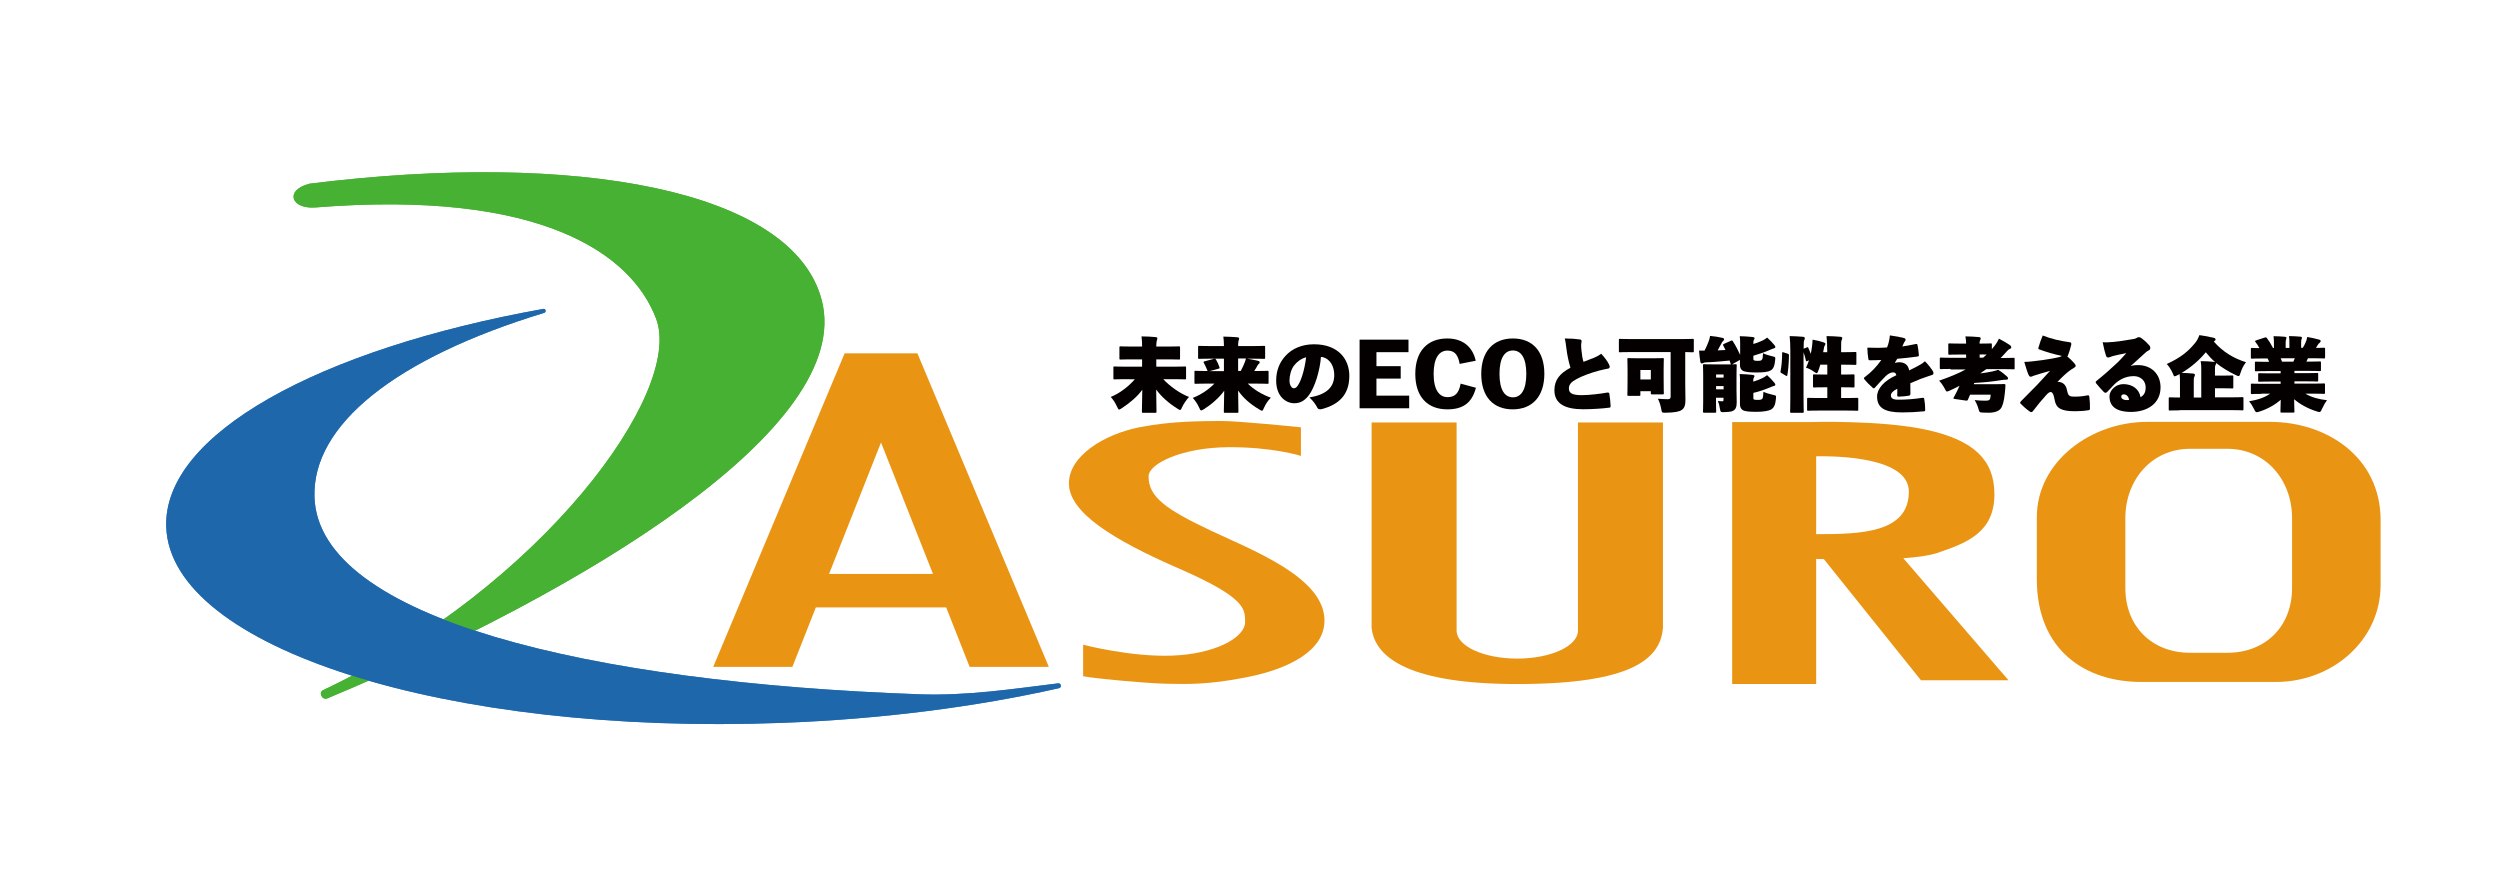
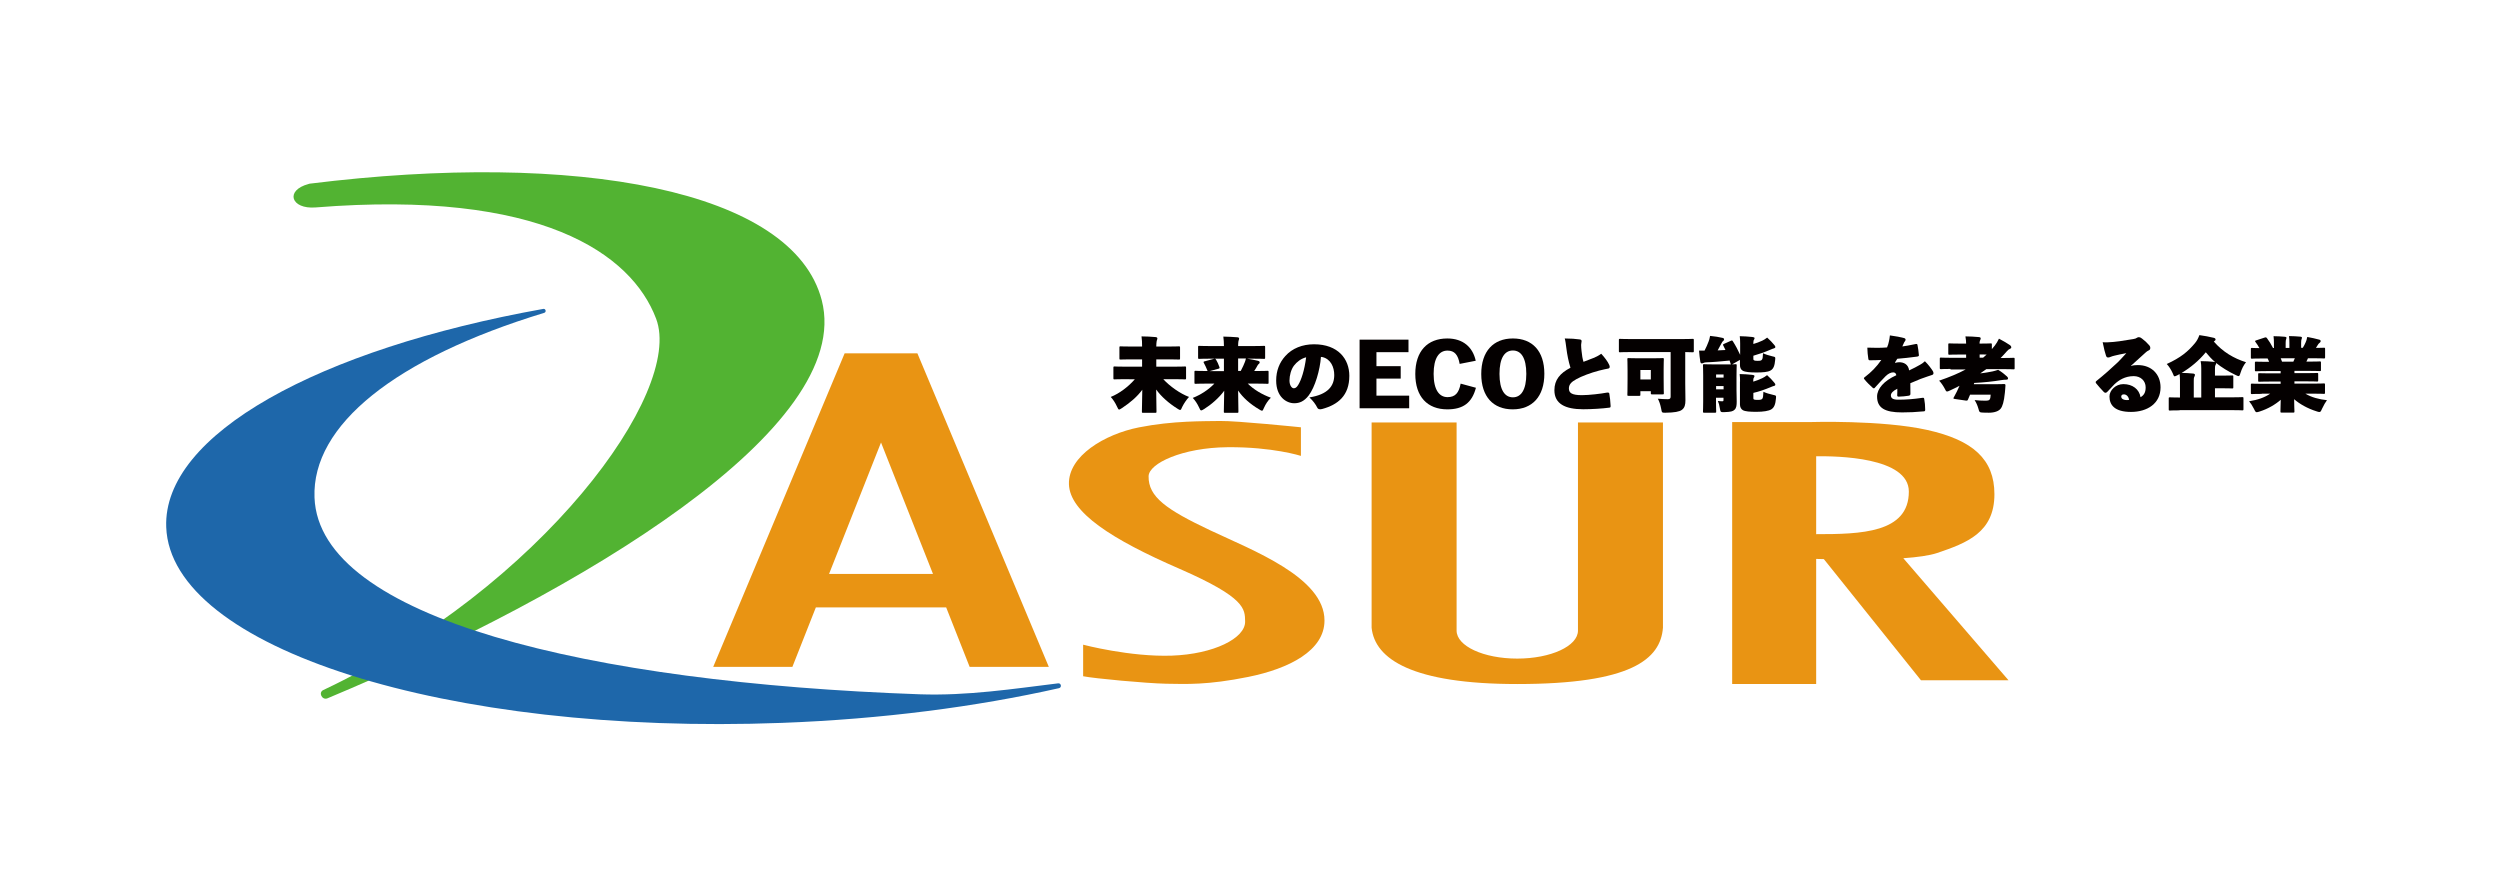
<svg xmlns="http://www.w3.org/2000/svg" version="1.1" id="レイヤー_1" x="0px" y="0px" width="253.57px" height="89.22px" viewBox="0 0 253.57 89.22" style="enable-background:new 0 0 253.57 89.22;" xml:space="preserve">
  <style type="text/css">
	.st0{fill:#52B332;}
	.st1{fill:#478DCC;}
	.st2{fill:#E99413;}
	.st3{fill:#040000;}
	.st4{fill:#47B134;}
	.st5{fill:#1E67AA;}
</style>
  <g>
    <path class="st0" d="M83.35,30.46c-2.9-11.22-24.83-15.2-51.95-11.83c-0.03,0-0.07,0.02-0.1,0.03c-2.43,0.65-1.79,2.58,0.71,2.38   c22.84-1.83,32.05,4.69,34.54,11.29c2.82,7.47-11.67,27.22-33.76,37.66c-0.53,0.25-0.12,1.06,0.42,0.84   C58.95,60.08,86.7,43.4,83.35,30.46z" />
  </g>
  <g>
-     <path class="st1" d="M31.9,50.47c-0.28-7.35,8.18-14.13,23.3-18.74c0.24-0.07,0.16-0.44-0.09-0.4   C32.3,35.42,16.5,44.07,16.86,53.47c0.46,12.25,28.42,21.13,62.45,19.85c10.16-0.38,19.71-1.63,28.1-3.52   c0.31-0.07,0.23-0.53-0.09-0.49c-4.5,0.55-9.2,1.28-14.04,1.11C59.7,69.23,32.37,62.72,31.9,50.47z" />
-   </g>
+     </g>
  <path class="st2" d="M98.35,67.64h8.03l-13.33-31.8h-0.11h-7.16h-0.11l-13.33,31.8h8.03l2.38-6.03h13.22L98.35,67.64z M84.09,58.21  l5.27-13.33l5.27,13.33H84.09z" />
  <path class="st2" d="M131.95,43.34c0,1.91,0,2.9,0,2.9s-2.86-0.92-7.44-0.88c-4.58,0.04-7.98,1.64-8.01,2.94  c-0.04,2.1,1.81,3.39,6.25,5.49c4.27,2.02,11.6,4.77,11.59,9.15c0,3.05-3.58,4.88-7.74,5.72s-6.29,0.72-8.31,0.69  c-2.02-0.04-7.28-0.53-8.43-0.76v-3.2c0,0,4.77,1.26,9,1.11s7.47-1.76,7.43-3.47c-0.03-1.26,0.08-2.4-6.66-5.34  c-6.88-2.99-11.13-5.72-11.21-8.58s3.62-5.07,7.09-5.76s6.63-0.62,8.24-0.65C125.43,42.67,131.95,43.34,131.95,43.34z" />
  <path class="st2" d="M160.05,42.85v20.82l0,0v0.29c0,1.57-2.75,2.84-6.16,2.84s-6.15-1.27-6.15-2.84v-0.29l0,0V42.85h-8.62v20.82  c0.33,3.19,4.15,5.71,14.77,5.71c11.57,0,14.53-2.52,14.78-5.71V42.85H160.05z" />
  <path class="st2" d="M194.84,69h8.88l-10.67-12.38c1.41-0.1,2.65-0.27,3.43-0.53c3.01-1.02,5.81-2.07,5.81-5.96  c0-3.55-2.19-5.49-6.81-6.52c-4.61-1.03-11.9-0.8-11.9-0.8h-7.89v26.57h8.52V56.69c0.23,0.01,0.49,0.02,0.78,0.02L194.84,69z   M193.61,49.86c0,4.21-4.88,4.32-9.4,4.32v-7.9C186.31,46.25,193.61,46.35,193.61,49.86z" />
-   <path class="st2" d="M230.26,42.79h-12.49c-5.67,0-11.18,4.01-11.18,9.67v6.28c0,7.23,4.93,10.43,10.6,10.43h13.66  c5.67,0,10.61-4.18,10.61-9.85v-6.57C241.45,46.31,235.93,42.79,230.26,42.79z M232.48,59.64c0,3.89-2.68,6.57-6.57,6.57h-3.77  c-3.89,0-6.57-2.68-6.57-6.57v-7.09c0-3.89,2.68-7.03,6.57-7.03h3.77c3.89,0,6.57,3.15,6.57,7.03V59.64z" />
  <g>
    <path class="st3" d="M114.05,38.46c-0.69,0-0.93,0.02-0.99,0.02c-0.12,0-0.13-0.01-0.13-0.13V37.3c0-0.12,0.01-0.13,0.13-0.13   c0.06,0,0.3,0.02,0.99,0.02h1.79v-0.74h-1.07c-0.76,0-1.04,0.02-1.1,0.02c-0.12,0-0.13-0.01-0.13-0.13v-1.08   c0-0.12,0.01-0.13,0.13-0.13c0.06,0,0.33,0.02,1.1,0.02h1.07v-0.02c0-0.42-0.01-0.65-0.06-1.01c0.47,0.01,0.97,0.02,1.44,0.07   c0.11,0.01,0.17,0.07,0.17,0.13c0,0.1-0.06,0.19-0.07,0.27c-0.02,0.13-0.04,0.3-0.04,0.51v0.05h1.18c0.76,0,1.04-0.02,1.1-0.02   c0.12,0,0.13,0.01,0.13,0.13v1.08c0,0.12-0.01,0.13-0.13,0.13c-0.06,0-0.33-0.02-1.1-0.02h-1.18v0.74h1.9   c0.69,0,0.93-0.02,0.99-0.02c0.12,0,0.13,0.01,0.13,0.13v1.05c0,0.12-0.01,0.13-0.13,0.13c-0.06,0-0.3-0.02-0.99-0.02h-1.19   c0.66,0.72,1.72,1.47,2.61,1.8c-0.26,0.28-0.51,0.65-0.69,1.01c-0.09,0.22-0.13,0.31-0.21,0.31c-0.07,0-0.15-0.05-0.29-0.14   c-0.83-0.52-1.62-1.2-2.14-1.93c0.01,0.92,0.03,1.99,0.03,2.23c0,0.12-0.01,0.13-0.13,0.13h-1.22c-0.12,0-0.13-0.01-0.13-0.13   c0-0.23,0.02-1.29,0.04-2.21c-0.48,0.66-1.19,1.29-2.06,1.86c-0.15,0.09-0.23,0.15-0.29,0.15c-0.08,0-0.12-0.1-0.22-0.31   c-0.17-0.37-0.39-0.71-0.63-0.97c0.87-0.34,1.81-1.06,2.44-1.79L114.05,38.46L114.05,38.46z" />
    <path class="st3" d="M122.25,38.91c-0.68,0-0.92,0.02-0.97,0.02c-0.12,0-0.13-0.01-0.13-0.13v-1.06c0-0.12,0.01-0.13,0.13-0.13   c0.06,0,0.29,0.02,0.97,0.02h0.23c-0.01-0.02-0.02-0.04-0.03-0.08c-0.1-0.25-0.22-0.51-0.34-0.73c-0.07-0.11-0.03-0.15,0.07-0.17   l0.93-0.25c0.11-0.03,0.16-0.03,0.23,0.08c0.12,0.2,0.25,0.47,0.34,0.74c0.04,0.11,0.02,0.15-0.1,0.18l-0.88,0.24h1.44v-1.26h-1.44   c-0.74,0-1,0.02-1.05,0.02c-0.12,0-0.13-0.01-0.13-0.13v-1.06c0-0.12,0.01-0.13,0.13-0.13c0.06,0,0.32,0.02,1.05,0.02h1.44   c0-0.38-0.02-0.61-0.06-0.96c0.47,0.01,0.97,0.03,1.44,0.07c0.11,0.01,0.16,0.07,0.16,0.12c0,0.1-0.06,0.2-0.07,0.29   c-0.02,0.13-0.03,0.29-0.03,0.48h1.55c0.74,0,1-0.02,1.06-0.02c0.12,0,0.13,0.01,0.13,0.13v1.06c0,0.12-0.01,0.13-0.13,0.13   c-0.06,0-0.32-0.02-1.06-0.02h-0.64c0.37,0.06,0.76,0.13,1.08,0.21c0.14,0.03,0.2,0.09,0.2,0.16s-0.04,0.12-0.07,0.14   c-0.07,0.06-0.13,0.12-0.17,0.21c-0.06,0.12-0.17,0.31-0.32,0.53h0.36c0.68,0,0.92-0.02,0.97-0.02c0.12,0,0.13,0.01,0.13,0.13v1.06   c0,0.12-0.01,0.13-0.13,0.13c-0.06,0-0.29-0.02-0.97-0.02h-1.01c0.61,0.61,1.46,1.11,2.34,1.43c-0.29,0.28-0.52,0.63-0.69,1.01   c-0.09,0.21-0.13,0.31-0.21,0.31c-0.06,0-0.15-0.05-0.29-0.14c-0.9-0.53-1.65-1.19-2.13-1.91c0.01,0.9,0.03,1.9,0.03,2.13   c0,0.12-0.01,0.13-0.13,0.13h-1.22c-0.12,0-0.13-0.01-0.13-0.13c0-0.22,0.02-1.22,0.04-2.11c-0.52,0.72-1.33,1.42-2.04,1.86   c-0.15,0.09-0.24,0.14-0.29,0.14c-0.09,0-0.13-0.1-0.23-0.32c-0.18-0.38-0.38-0.68-0.63-0.95c0.81-0.32,1.6-0.83,2.19-1.45   L122.25,38.91L122.25,38.91z M125.85,37.62c0.19-0.34,0.33-0.69,0.42-0.91c0.05-0.12,0.07-0.22,0.1-0.35h-0.79v1.26H125.85z" />
    <path class="st3" d="M135.33,38.04c0-0.81-0.36-1.62-1.19-1.82c-0.03-0.01-0.12-0.02-0.16-0.02c-0.09,1.32-0.6,3.08-1.25,3.92   c-0.46,0.59-0.92,0.78-1.46,0.78c-0.8,0-1.83-0.65-1.83-2.3c0-1.01,0.34-1.84,0.93-2.49c0.7-0.78,1.73-1.19,2.91-1.19   c2.45,0,3.58,1.5,3.58,3.2c0,2.02-1.17,2.93-2.74,3.36c-0.25,0.07-0.43,0.04-0.52-0.15c-0.17-0.33-0.4-0.66-0.79-1.02   C134.69,40.01,135.33,39.15,135.33,38.04z M131.24,37.09c-0.29,0.39-0.45,0.99-0.45,1.51c0,0.48,0.23,0.78,0.43,0.78   c0.16,0,0.29-0.07,0.45-0.33c0.31-0.49,0.64-1.48,0.81-2.81C131.96,36.37,131.53,36.71,131.24,37.09z" />
    <path class="st3" d="M142.86,35.72h-3.25v1.42h2.46v1.26h-2.46v1.73h3.32v1.28h-5.03v-6.96h4.96V35.72z" />
    <path class="st3" d="M148.05,36.91c-0.16-0.92-0.52-1.35-1.23-1.35c-0.85,0-1.41,0.74-1.41,2.36s0.57,2.36,1.41,2.36   c0.78,0,1.15-0.42,1.33-1.37l1.55,0.42c-0.4,1.53-1.3,2.19-2.9,2.19c-2.02,0-3.25-1.28-3.25-3.59s1.23-3.6,3.25-3.6   c1.59,0,2.58,0.88,2.88,2.26L148.05,36.91z" />
    <path class="st3" d="M156.64,37.91c0,2.32-1.24,3.61-3.21,3.61s-3.19-1.28-3.19-3.59s1.24-3.6,3.21-3.6S156.64,35.6,156.64,37.91z    M152.09,37.92c0,1.64,0.54,2.38,1.36,2.38c0.82,0,1.36-0.74,1.36-2.38s-0.54-2.37-1.36-2.37S152.09,36.28,152.09,37.92z" />
    <path class="st3" d="M160.25,34.43c0.11,0.02,0.17,0.07,0.17,0.17c0,0.09-0.05,0.25-0.05,0.38c0,0.19,0.02,0.42,0.04,0.6   c0.04,0.46,0.11,0.83,0.2,1.12c0.33-0.13,0.7-0.26,1.01-0.39c0.24-0.1,0.47-0.2,0.79-0.43c0.35,0.38,0.65,0.78,0.8,1.11   c0.04,0.08,0.06,0.16,0.06,0.21c0,0.1-0.05,0.16-0.14,0.18c-0.25,0.06-0.51,0.09-0.94,0.21c-0.85,0.22-1.79,0.58-2.29,0.86   c-0.54,0.29-0.77,0.56-0.77,0.95c0,0.46,0.3,0.68,1.32,0.68c0.74,0,1.97-0.15,2.48-0.25c0.21-0.04,0.29,0,0.3,0.1   c0.06,0.32,0.11,0.8,0.13,1.22c0.01,0.16-0.02,0.19-0.15,0.2c-0.66,0.09-1.77,0.16-2.63,0.16c-1.84,0-2.92-0.56-2.92-1.93   c0-1.05,0.57-1.73,1.63-2.28c-0.2-0.65-0.33-1.29-0.42-2.01c-0.05-0.38-0.09-0.72-0.16-0.96   C159.28,34.33,159.86,34.37,160.25,34.43z" />
    <path class="st3" d="M165.29,35.71c-0.66,0-0.9,0.02-0.96,0.02c-0.12,0-0.13-0.01-0.13-0.13v-1.1c0-0.12,0.01-0.13,0.13-0.13   c0.06,0,0.29,0.02,0.96,0.02h5.42c0.66,0,0.9-0.02,0.96-0.02c0.12,0,0.13,0.01,0.13,0.13v1.1c0,0.12-0.01,0.13-0.13,0.13   c-0.05,0-0.25-0.01-0.74-0.02v3.16c0,0.87,0.02,1.33,0.02,1.73c0,0.44-0.07,0.76-0.36,0.97c-0.25,0.19-0.78,0.28-1.63,0.29   c-0.4,0.01-0.4,0.01-0.47-0.4c-0.08-0.42-0.2-0.77-0.34-1.02c0.38,0.03,0.7,0.05,1.01,0.05c0.21,0,0.29-0.07,0.29-0.27v-4.51   L165.29,35.71L165.29,35.71z M166.38,40.02c0,0.12-0.01,0.13-0.13,0.13h-1.06c-0.12,0-0.13-0.01-0.13-0.13   c0-0.07,0.02-0.33,0.02-1.58v-0.82c0-0.82-0.02-1.1-0.02-1.17c0-0.12,0.01-0.13,0.13-0.13c0.06,0,0.3,0.02,0.96,0.02h1.52   c0.66,0,0.9-0.02,0.96-0.02c0.12,0,0.13,0.01,0.13,0.13c0,0.06-0.02,0.34-0.02,0.98v0.91c0,1.2,0.02,1.47,0.02,1.53   c0,0.12-0.01,0.13-0.13,0.13h-1.06c-0.12,0-0.13-0.01-0.13-0.13v-0.19h-1.06V40.02z M167.44,37.53h-1.06v0.96h1.06V37.53z" />
    <path class="st3" d="M175.68,36.96c0.21-0.01,0.3-0.02,0.34-0.02c0.12,0,0.13,0.01,0.13,0.13c0,0.06-0.02,0.47-0.02,1.13v1.37   c0,0.38,0.02,0.85,0.02,1.16c0,0.35-0.02,0.65-0.22,0.83c-0.16,0.16-0.37,0.22-1.02,0.24c-0.4,0.01-0.4,0.01-0.47-0.39   c-0.05-0.32-0.11-0.54-0.2-0.74c0.17,0.02,0.29,0.03,0.45,0.03c0.1,0,0.12-0.03,0.12-0.14v-0.22h-0.76v0.4   c0,0.59,0.02,0.93,0.02,0.99c0,0.12-0.01,0.13-0.13,0.13h-1.08c-0.12,0-0.13-0.01-0.13-0.13c0-0.07,0.02-0.4,0.02-1.01V38.1   c0-0.61-0.02-0.97-0.02-1.03c0-0.12,0.01-0.13,0.13-0.13c0.07,0,0.29,0.02,0.92,0.02h1.79c-0.02-0.02-0.03-0.03-0.04-0.08   l-0.1-0.31c-0.79,0.08-1.67,0.16-2.36,0.18c-0.08,0-0.23,0.02-0.29,0.06c-0.07,0.03-0.11,0.05-0.17,0.05   c-0.08,0-0.13-0.07-0.15-0.17c-0.06-0.36-0.1-0.76-0.13-1.13h0.56c0.16-0.3,0.31-0.65,0.41-0.92c0.07-0.17,0.09-0.27,0.15-0.57   c0.52,0.05,0.87,0.11,1.26,0.2c0.1,0.02,0.16,0.07,0.16,0.15s-0.03,0.12-0.1,0.17c-0.05,0.03-0.1,0.1-0.18,0.26   c-0.1,0.2-0.24,0.46-0.37,0.69c0.26-0.01,0.53-0.02,0.79-0.04l-0.21-0.43c-0.06-0.11-0.05-0.14,0.06-0.19l0.71-0.32   c0.11-0.05,0.14-0.03,0.2,0.07c0.27,0.42,0.51,0.88,0.73,1.36v-1.13c0-0.32-0.01-0.5-0.04-0.76c0.4,0.01,0.86,0.03,1.28,0.08   c0.16,0.02,0.22,0.05,0.22,0.12s-0.02,0.1-0.05,0.14c-0.04,0.06-0.07,0.12-0.07,0.29v0.16c0.33-0.1,0.59-0.19,0.91-0.34   c0.14-0.07,0.32-0.17,0.49-0.31c0.3,0.27,0.51,0.49,0.74,0.77c0.07,0.09,0.09,0.14,0.09,0.19c0,0.07-0.07,0.12-0.16,0.14   c-0.08,0.02-0.19,0.06-0.37,0.14c-0.55,0.24-1.12,0.43-1.7,0.6v0.34c0,0.06,0.02,0.11,0.07,0.13c0.07,0.03,0.14,0.05,0.35,0.05   c0.26,0,0.38-0.02,0.45-0.12s0.09-0.22,0.11-0.65c0.25,0.12,0.63,0.24,0.94,0.31c0.32,0.07,0.32,0.07,0.29,0.38   c-0.05,0.57-0.17,0.9-0.47,1.06c-0.26,0.16-0.8,0.2-1.42,0.2c-0.67,0-1.15-0.04-1.4-0.18c-0.19-0.11-0.28-0.32-0.28-0.56V36.5   L175.68,36.96z M174.82,37.98h-0.76v0.32h0.76V37.98z M174.06,39.49h0.76v-0.33h-0.76V39.49z M176.49,38.7   c0-0.32-0.01-0.5-0.04-0.76c0.4,0.01,0.86,0.03,1.28,0.08c0.16,0.02,0.22,0.05,0.22,0.12s-0.02,0.11-0.05,0.15   c-0.04,0.06-0.07,0.11-0.07,0.27v0.15c0.33-0.1,0.59-0.2,0.91-0.35c0.14-0.07,0.32-0.17,0.49-0.31c0.3,0.26,0.51,0.49,0.74,0.77   c0.07,0.09,0.1,0.14,0.1,0.19c0,0.07-0.07,0.13-0.16,0.14c-0.08,0.01-0.19,0.07-0.37,0.14c-0.64,0.26-1.14,0.43-1.7,0.56v0.55   c0,0.07,0.02,0.1,0.07,0.12c0.07,0.03,0.14,0.04,0.35,0.04c0.26,0,0.42-0.02,0.49-0.12c0.07-0.1,0.09-0.26,0.11-0.7   c0.26,0.12,0.65,0.24,0.98,0.31c0.32,0.07,0.32,0.07,0.29,0.38c-0.05,0.58-0.18,0.91-0.47,1.09c-0.26,0.16-0.8,0.25-1.5,0.25   c-0.67,0-1.15-0.03-1.39-0.17c-0.19-0.11-0.29-0.33-0.29-0.58V38.7H176.49z" />
-     <path class="st3" d="M181.31,35.87c0.12,0.04,0.14,0.06,0.14,0.19c-0.01,0.78-0.07,1.44-0.16,1.97c-0.02,0.07-0.02,0.11-0.06,0.11   c-0.02,0-0.05-0.02-0.1-0.04l-0.44-0.26c-0.11-0.07-0.11-0.09-0.09-0.21c0.09-0.43,0.15-1.03,0.16-1.79c0-0.13,0.02-0.14,0.14-0.1   L181.31,35.87z M183.32,36.62c-0.11,0.05-0.14,0.03-0.16-0.09c-0.07-0.28-0.14-0.56-0.23-0.8v4.56c0,0.87,0.02,1.39,0.02,1.45   c0,0.12-0.01,0.13-0.13,0.13h-1.12c-0.12,0-0.13-0.01-0.13-0.13c0-0.07,0.02-0.58,0.02-1.44v-4.78c0-0.59-0.02-0.91-0.07-1.43   c0.46,0.01,0.9,0.03,1.36,0.07c0.11,0.01,0.18,0.07,0.18,0.12c0,0.08-0.02,0.14-0.05,0.2c-0.06,0.11-0.07,0.31-0.07,0.89l0.29-0.12   c0.12-0.06,0.16-0.03,0.2,0.07c0.08,0.17,0.16,0.37,0.23,0.57c0.05-0.2,0.08-0.4,0.11-0.61s0.06-0.44,0.08-0.83   c0.42,0.07,0.83,0.17,1.1,0.27c0.14,0.05,0.2,0.09,0.2,0.15c0,0.07-0.02,0.1-0.05,0.15c-0.06,0.07-0.08,0.16-0.1,0.27   c-0.03,0.15-0.05,0.29-0.08,0.43h0.41v-0.2c0-0.59-0.02-0.88-0.07-1.43c0.47,0.01,0.95,0.02,1.42,0.07   c0.11,0.01,0.18,0.07,0.18,0.12c0,0.08-0.03,0.14-0.06,0.2c-0.06,0.12-0.06,0.32-0.06,1.01v0.23h0.44c0.69,0,0.92-0.02,0.98-0.02   c0.12,0,0.13,0.01,0.13,0.13v1.05c0,0.12-0.01,0.13-0.13,0.13c-0.06,0-0.29-0.02-0.98-0.02h-0.44v1h0.21   c0.71,0,0.96-0.02,1.02-0.02c0.12,0,0.13,0.01,0.13,0.13v1.07c0,0.12-0.01,0.13-0.13,0.13c-0.06,0-0.31-0.02-1.02-0.02h-0.21v1.09   h0.51c0.76,0,1.04-0.02,1.1-0.02c0.12,0,0.13,0.01,0.13,0.13v1.05c0,0.12-0.01,0.13-0.13,0.13c-0.06,0-0.34-0.02-1.1-0.02h-2.73   c-0.76,0-1.04,0.02-1.1,0.02c-0.12,0-0.13-0.01-0.13-0.13v-1.05c0-0.12,0.01-0.13,0.13-0.13c0.06,0,0.33,0.02,1.1,0.02h0.82v-1.09   h-0.3c-0.71,0-0.97,0.02-1.02,0.02c-0.12,0-0.13-0.01-0.13-0.13V38.1c0-0.12,0.01-0.13,0.13-0.13c0.06,0,0.31,0.02,1.02,0.02h0.3   v-1h-0.71c-0.06,0.2-0.12,0.4-0.19,0.58c-0.07,0.2-0.11,0.28-0.18,0.28c-0.06,0-0.14-0.06-0.29-0.16c-0.26-0.19-0.52-0.31-0.79-0.4   c0.12-0.25,0.22-0.49,0.3-0.75L183.32,36.62z" />
    <path class="st3" d="M192.23,36.81c0.1-0.04,0.28-0.07,0.39-0.07c0.47,0,0.93,0.2,1.02,0.83c0.46-0.22,0.76-0.37,1.12-0.58   c0.16-0.09,0.3-0.18,0.48-0.35c0.34,0.33,0.65,0.75,0.8,0.99c0.04,0.07,0.07,0.15,0.07,0.21c0,0.09-0.04,0.16-0.14,0.19   c-0.21,0.06-0.38,0.12-0.48,0.16c-0.45,0.14-0.83,0.29-1.73,0.68c0.01,0.44,0.01,0.74,0.01,1.07c0,0.11-0.03,0.17-0.2,0.2   c-0.3,0.04-0.65,0.09-0.99,0.09c-0.1,0-0.15-0.03-0.15-0.15c0.01-0.21,0.02-0.46,0.01-0.65c-0.42,0.2-0.65,0.45-0.65,0.66   c0,0.3,0.19,0.45,0.75,0.45c0.75,0,1.49-0.05,2.45-0.19c0.12-0.02,0.16,0.01,0.18,0.11c0.06,0.3,0.1,0.73,0.1,1.1   c0,0.1-0.04,0.15-0.11,0.16c-0.86,0.08-1.5,0.11-2.24,0.11c-1.74,0-2.53-0.45-2.53-1.61c0-0.79,0.7-1.6,1.95-2.16   c-0.02-0.2-0.16-0.29-0.31-0.29c-0.22,0-0.48,0.1-0.77,0.38c-0.42,0.42-0.8,0.85-1.03,1.1c-0.07,0.09-0.12,0.14-0.17,0.14   c-0.03,0-0.07-0.02-0.13-0.07c-0.27-0.24-0.6-0.56-0.85-0.88c-0.06-0.07-0.02-0.14,0.1-0.22c0.59-0.45,1.16-1.01,1.64-1.71   c-0.43,0.03-0.87,0.03-1.19,0.03c-0.07,0-0.11-0.03-0.13-0.16c-0.06-0.34-0.08-0.67-0.1-1.12c0.66,0.03,1.41,0.03,2-0.02   c0.09-0.21,0.15-0.39,0.2-0.65c0.03-0.12,0.06-0.32,0.09-0.57c0.65,0.09,1.07,0.17,1.44,0.27c0.1,0.03,0.15,0.09,0.15,0.16   c0,0.05-0.02,0.11-0.07,0.17c-0.07,0.08-0.08,0.12-0.13,0.23c-0.06,0.12-0.1,0.21-0.13,0.29c0.22-0.03,0.81-0.12,1.33-0.24   c0.15-0.03,0.19-0.01,0.21,0.1c0.06,0.29,0.1,0.59,0.14,1.01c0.01,0.09-0.02,0.13-0.18,0.16c-0.74,0.1-1.39,0.17-2.01,0.22   c-0.08,0.13-0.15,0.24-0.22,0.35L192.23,36.81z" />
    <path class="st3" d="M197.84,37.42c-0.66,0-0.9,0.02-0.96,0.02c-0.12,0-0.13-0.01-0.13-0.13V36.4c0-0.12,0.01-0.13,0.13-0.13   c0.06,0,0.29,0.02,0.96,0.02h1.58v-0.33h-0.63c-0.73,0-0.99,0.02-1.05,0.02c-0.12,0-0.13-0.01-0.13-0.13v-0.89   c0-0.12,0.01-0.13,0.13-0.13c0.06,0,0.32,0.02,1.05,0.02h0.63c0-0.17-0.02-0.46-0.07-0.73c0.47,0.01,0.91,0.02,1.37,0.07   c0.11,0.01,0.18,0.06,0.18,0.12c0,0.08-0.03,0.14-0.06,0.2c-0.05,0.1-0.06,0.21-0.06,0.34h0.07c0.73,0,0.99-0.02,1.05-0.02   c0.12,0,0.13,0.01,0.13,0.13v0.45l0.3-0.36c0.18-0.23,0.27-0.4,0.42-0.7c0.47,0.25,0.83,0.46,1.09,0.64   c0.11,0.07,0.16,0.16,0.16,0.24c0,0.07-0.05,0.11-0.11,0.14c-0.15,0.07-0.21,0.11-0.33,0.25c-0.21,0.24-0.42,0.47-0.64,0.69h0.33   c0.66,0,0.9-0.02,0.96-0.02c0.12,0,0.13,0.01,0.13,0.13v0.91c0,0.12-0.01,0.13-0.13,0.13c-0.06,0-0.29-0.02-0.96-0.02h-1.78   c-0.2,0.15-0.41,0.29-0.62,0.43c0.25-0.02,0.47-0.06,0.72-0.1c0.42-0.07,0.65-0.11,1.1-0.26c0.37,0.22,0.65,0.45,0.89,0.67   c0.09,0.08,0.11,0.13,0.11,0.21c0,0.06-0.05,0.12-0.16,0.12c-0.15,0-0.33,0.01-0.56,0.05c-0.8,0.13-1.69,0.23-2.71,0.28l-0.04,0.13   h2.13c0.65,0,0.86-0.02,0.92-0.02c0.12,0,0.16,0.02,0.16,0.15c-0.02,0.24-0.03,0.51-0.06,0.74c-0.09,0.91-0.24,1.37-0.42,1.6   c-0.19,0.25-0.61,0.42-1.2,0.42c-0.18,0-0.38,0-0.56-0.01c-0.4-0.02-0.4-0.02-0.51-0.42c-0.09-0.31-0.21-0.59-0.38-0.85   c0.38,0.04,0.7,0.06,1.06,0.06c0.29,0,0.42-0.03,0.47-0.13c0.06-0.09,0.09-0.23,0.1-0.48h-2.09l-0.21,0.49   c-0.05,0.11-0.08,0.12-0.21,0.11l-1.16-0.17c-0.13-0.02-0.13-0.07-0.07-0.16c0.21-0.37,0.41-0.77,0.58-1.17   c-0.31,0.16-0.63,0.32-0.96,0.47c-0.15,0.07-0.24,0.11-0.3,0.11c-0.1,0-0.14-0.09-0.25-0.31c-0.16-0.3-0.37-0.6-0.56-0.79   c1.05-0.36,1.94-0.73,2.7-1.14h-1.54V37.42z M201.5,35.96c-0.16-0.01-0.36-0.01-0.64-0.01h-0.07v0.33h0.35L201.5,35.96z" />
-     <path class="st3" d="M206.84,35.44c-0.09-0.03-0.11-0.09-0.09-0.16c0.1-0.38,0.29-0.91,0.44-1.25c0.96,0.38,1.81,0.55,2.78,0.69   c0.1,0.02,0.14,0.11,0.11,0.25c-0.09,0.39-0.2,0.74-0.33,1.07c-0.02,0.05-0.04,0.09-0.07,0.12c0.25,0.19,0.46,0.4,0.71,0.68   c0.12,0.13,0.14,0.2,0.14,0.27c0,0.08-0.07,0.13-0.17,0.2c-0.08,0.05-0.25,0.15-0.31,0.19c-0.38,0.26-0.83,0.67-1.36,1.23   c0.05,0,0.12,0.01,0.16,0.01c0.4,0.04,0.7,0.32,0.79,0.79c0.13,0.65,0.24,0.7,0.83,0.7c0.43,0,0.88-0.05,1.2-0.12   c0.2-0.04,0.23-0.01,0.25,0.16c0.04,0.25,0.07,0.82,0.06,1.16c0,0.12-0.03,0.16-0.16,0.18c-0.44,0.07-0.92,0.1-1.36,0.1   c-1.42,0-1.92-0.31-2.06-1.15c-0.12-0.69-0.28-0.8-0.41-0.8c-0.11,0-0.29,0.12-0.49,0.36c-0.47,0.52-0.8,0.92-1.32,1.6   c-0.05,0.06-0.1,0.08-0.15,0.08c-0.04,0-0.09-0.01-0.13-0.04c-0.33-0.22-0.79-0.64-0.96-0.82c-0.02-0.03-0.04-0.06-0.04-0.09   c0-0.04,0.02-0.09,0.09-0.16c0.56-0.57,1.02-1.02,1.63-1.65c0.44-0.47,0.87-0.94,1.31-1.42c-0.61,0.16-1.02,0.29-1.59,0.47   c-0.08,0.02-0.14,0.06-0.19,0.07c-0.06,0.03-0.1,0.05-0.2,0.05s-0.16-0.11-0.2-0.2c-0.1-0.21-0.26-0.71-0.43-1.3   c0.51-0.01,1.23-0.1,1.88-0.19c0.81-0.11,1.25-0.21,1.7-0.31c0.09-0.02,0.14-0.05,0.22-0.11   C208.29,35.92,207.51,35.69,206.84,35.44z" />
    <path class="st3" d="M216.15,37.12c0.22-0.07,0.4-0.09,0.69-0.09c1.38,0,2.3,0.92,2.3,2.26c0,1.63-1.33,2.49-3,2.49   c-1.68,0-2.18-0.72-2.18-1.57c0-0.61,0.61-1.25,1.41-1.25c0.93,0,1.61,0.52,1.74,1.33c0.32-0.19,0.52-0.45,0.52-1   c0-0.67-0.51-1.14-1.21-1.14c-0.9,0-1.54,0.43-1.96,0.83c-0.16,0.18-0.39,0.4-0.7,0.74c-0.07,0.08-0.14,0.12-0.2,0.12   c-0.07,0-0.12-0.03-0.18-0.09c-0.22-0.22-0.6-0.65-0.78-0.88c-0.02-0.04-0.04-0.07-0.04-0.11c0-0.04,0.02-0.08,0.09-0.13   c0.69-0.55,1.52-1.28,2.17-1.9c0.18-0.19,0.48-0.49,0.85-0.91c-0.47,0.09-0.83,0.16-1.19,0.25c-0.17,0.04-0.26,0.07-0.39,0.12   c-0.11,0.04-0.16,0.07-0.25,0.07c-0.11,0-0.18-0.03-0.23-0.18c-0.1-0.28-0.21-0.72-0.34-1.37c0.22,0.02,0.34,0.02,0.51,0.01   c0.71-0.02,1.61-0.16,2.6-0.33c0.19-0.03,0.28-0.07,0.33-0.11c0.07-0.05,0.16-0.08,0.2-0.08c0.16,0,0.25,0.06,0.35,0.14   c0.27,0.2,0.51,0.42,0.74,0.69c0.04,0.05,0.1,0.13,0.1,0.26c0,0.12-0.05,0.2-0.14,0.24c-0.14,0.07-0.23,0.12-0.34,0.23   c-0.4,0.36-0.97,0.87-1.48,1.34L216.15,37.12z M215.42,40c-0.16,0-0.27,0.07-0.27,0.24c0,0.14,0.14,0.34,0.6,0.34   c0.07,0,0.17-0.01,0.2-0.02C215.9,40.22,215.68,40,215.42,40z" />
    <path class="st3" d="M221.07,41.62c-0.67,0-0.91,0.02-0.97,0.02c-0.12,0-0.13-0.01-0.13-0.13v-1.08c0-0.12,0.01-0.13,0.13-0.13   c0.06,0,0.29,0.02,0.97,0.02h0.04v-1.74c0-0.2-0.01-0.42-0.04-0.64c-0.07,0.04-0.13,0.07-0.2,0.11c-0.15,0.07-0.24,0.12-0.29,0.12   c-0.09,0-0.12-0.09-0.21-0.32c-0.16-0.35-0.37-0.69-0.6-0.93c1.4-0.64,2.15-1.25,2.88-2.14c0.19-0.23,0.31-0.47,0.43-0.79   c0.51,0.07,1.04,0.17,1.44,0.27c0.11,0.02,0.2,0.08,0.2,0.17c0,0.07-0.04,0.12-0.12,0.17l-0.06,0.04c0.92,1.06,2.03,1.71,3.27,2.1   c-0.24,0.29-0.43,0.67-0.56,1.08c-0.07,0.24-0.11,0.33-0.2,0.33c-0.06,0-0.14-0.04-0.29-0.11c-0.77-0.37-1.43-0.78-1.99-1.23   c0.01,0.02,0.01,0.03,0.01,0.05c0,0.03-0.03,0.11-0.06,0.16c-0.06,0.11-0.06,0.24-0.06,0.42v0.66h0.58c0.8,0,1.09-0.02,1.15-0.02   c0.12,0,0.13,0.01,0.13,0.13v1.06c0,0.12-0.01,0.13-0.13,0.13c-0.06,0-0.34-0.02-1.15-0.02h-0.58v0.92h1.8   c0.67,0,0.91-0.02,0.96-0.02c0.12,0,0.13,0.01,0.13,0.13v1.08c0,0.12-0.01,0.13-0.13,0.13c-0.06,0-0.29-0.02-0.96-0.02h-5.39V41.62   z M223.27,37.39c0-0.25-0.01-0.5-0.06-0.76c0.47,0.01,0.91,0.02,1.32,0.07c0.08,0.01,0.12,0.02,0.14,0.02   c-0.35-0.3-0.66-0.64-0.94-0.99c-0.69,0.84-1.55,1.56-2.45,2.09c0.39,0.01,0.78,0.03,1.17,0.07c0.11,0.01,0.18,0.07,0.18,0.12   c0,0.08-0.03,0.14-0.06,0.2c-0.06,0.11-0.06,0.24-0.06,0.42v1.69h0.76L223.27,37.39L223.27,37.39z" />
    <path class="st3" d="M229.4,39.95c-0.68,0-0.92,0.02-0.97,0.02c-0.12,0-0.13-0.01-0.13-0.13v-0.8c0-0.12,0.01-0.13,0.13-0.13   c0.06,0,0.29,0.02,0.97,0.02h1.92V38.7h-1.05c-0.76,0-1.04,0.02-1.1,0.02c-0.12,0-0.13-0.01-0.13-0.13v-0.61   c0-0.12,0.01-0.13,0.13-0.13c0.06,0,0.34,0.02,1.1,0.02h1.05v-0.23h-1.42c-0.74,0-1.01,0.02-1.06,0.02c-0.12,0-0.13-0.01-0.13-0.13   v-0.72c0-0.12,0.01-0.13,0.13-0.13c0.06,0,0.32,0.02,1.06,0.02h0.25c-0.04-0.11-0.09-0.23-0.15-0.34h-0.6   c-0.68,0-0.92,0.02-0.97,0.02c-0.12,0-0.13-0.01-0.13-0.13v-0.83c0-0.12,0.01-0.13,0.13-0.13c0.05,0,0.25,0.02,0.74,0.02   c-0.12-0.22-0.25-0.42-0.4-0.62c-0.03-0.04-0.05-0.07-0.05-0.09s0.03-0.04,0.1-0.07l0.88-0.29c0.12-0.04,0.16-0.03,0.24,0.07   c0.21,0.28,0.43,0.63,0.61,0.99h0.09v-0.51c0-0.29-0.01-0.42-0.04-0.69c0.37,0.01,0.81,0.02,1.17,0.06c0.1,0.01,0.14,0.04,0.14,0.1   s-0.02,0.12-0.04,0.17c-0.02,0.05-0.04,0.15-0.04,0.35v0.51h0.38v-0.51c0-0.29-0.01-0.42-0.04-0.69c0.37,0.01,0.81,0.02,1.17,0.06   c0.1,0.01,0.14,0.04,0.14,0.1s-0.02,0.12-0.04,0.17c-0.02,0.05-0.04,0.15-0.04,0.35v0.51h0.17c0.12-0.2,0.21-0.37,0.29-0.56   c0.06-0.13,0.11-0.27,0.16-0.54c0.43,0.08,0.83,0.16,1.21,0.27c0.09,0.02,0.15,0.07,0.15,0.14c0,0.08-0.04,0.14-0.11,0.19   c-0.08,0.06-0.11,0.1-0.15,0.16c-0.08,0.13-0.14,0.24-0.22,0.35c0.54,0,0.74-0.02,0.8-0.02c0.12,0,0.13,0.01,0.13,0.13v0.83   c0,0.12-0.01,0.13-0.13,0.13c-0.06,0-0.29-0.02-0.97-0.02h-0.64c-0.04,0.11-0.1,0.22-0.16,0.34h0.29c0.74,0,1.01-0.02,1.06-0.02   c0.12,0,0.13,0.01,0.13,0.13v0.72c0,0.12-0.01,0.13-0.13,0.13c-0.06,0-0.32-0.02-1.06-0.02h-1.5v0.23h1.18   c0.76,0,1.04-0.02,1.1-0.02c0.12,0,0.13,0.01,0.13,0.13v0.61c0,0.12-0.01,0.13-0.13,0.13c-0.06,0-0.34-0.02-1.1-0.02h-1.18v0.23h2   c0.68,0,0.92-0.02,0.97-0.02c0.12,0,0.13,0.01,0.13,0.13v0.8c0,0.12-0.01,0.13-0.13,0.13c-0.06,0-0.29-0.02-0.97-0.02h-0.89   c0.61,0.37,1.39,0.58,2.19,0.66c-0.14,0.18-0.33,0.51-0.5,0.87c-0.11,0.25-0.15,0.33-0.27,0.33c-0.07,0-0.15-0.02-0.29-0.07   c-0.9-0.28-1.73-0.75-2.27-1.23c0,0.61,0.03,1.09,0.03,1.23c0,0.12-0.01,0.13-0.13,0.13h-1.16c-0.12,0-0.13-0.01-0.13-0.13   c0-0.14,0.02-0.56,0.03-1.17c-0.53,0.47-1.29,0.92-2.14,1.19c-0.14,0.04-0.22,0.07-0.29,0.07c-0.12,0-0.16-0.08-0.28-0.33   c-0.17-0.34-0.35-0.61-0.5-0.78c0.89-0.14,1.57-0.38,2.14-0.77h-0.86V39.95z M232.61,36.68c0.05-0.11,0.11-0.23,0.15-0.34h-1.43   c0.05,0.11,0.09,0.23,0.13,0.34H232.61z" />
  </g>
  <g>
-     <path class="st4" d="M83.35,30.46c-2.9-11.22-24.83-15.2-51.95-11.83c-0.03,0-0.07,0.02-0.1,0.03c-2.43,0.65-1.79,2.58,0.71,2.38   c22.84-1.83,32.05,4.69,34.54,11.29c2.82,7.47-11.67,27.22-33.76,37.66c-0.53,0.25-0.12,1.06,0.42,0.84   C58.95,60.08,86.7,43.4,83.35,30.46z" />
-   </g>
+     </g>
  <g>
    <path class="st5" d="M31.9,50.47c-0.28-7.35,8.18-14.13,23.3-18.74c0.24-0.07,0.16-0.44-0.09-0.4   C32.3,35.42,16.5,44.07,16.86,53.47c0.46,12.25,28.42,21.13,62.45,19.85c10.16-0.38,19.71-1.63,28.1-3.52   c0.31-0.07,0.23-0.53-0.09-0.49c-4.5,0.55-9.2,1.28-14.04,1.11C59.7,69.23,32.37,62.72,31.9,50.47z" />
  </g>
</svg>